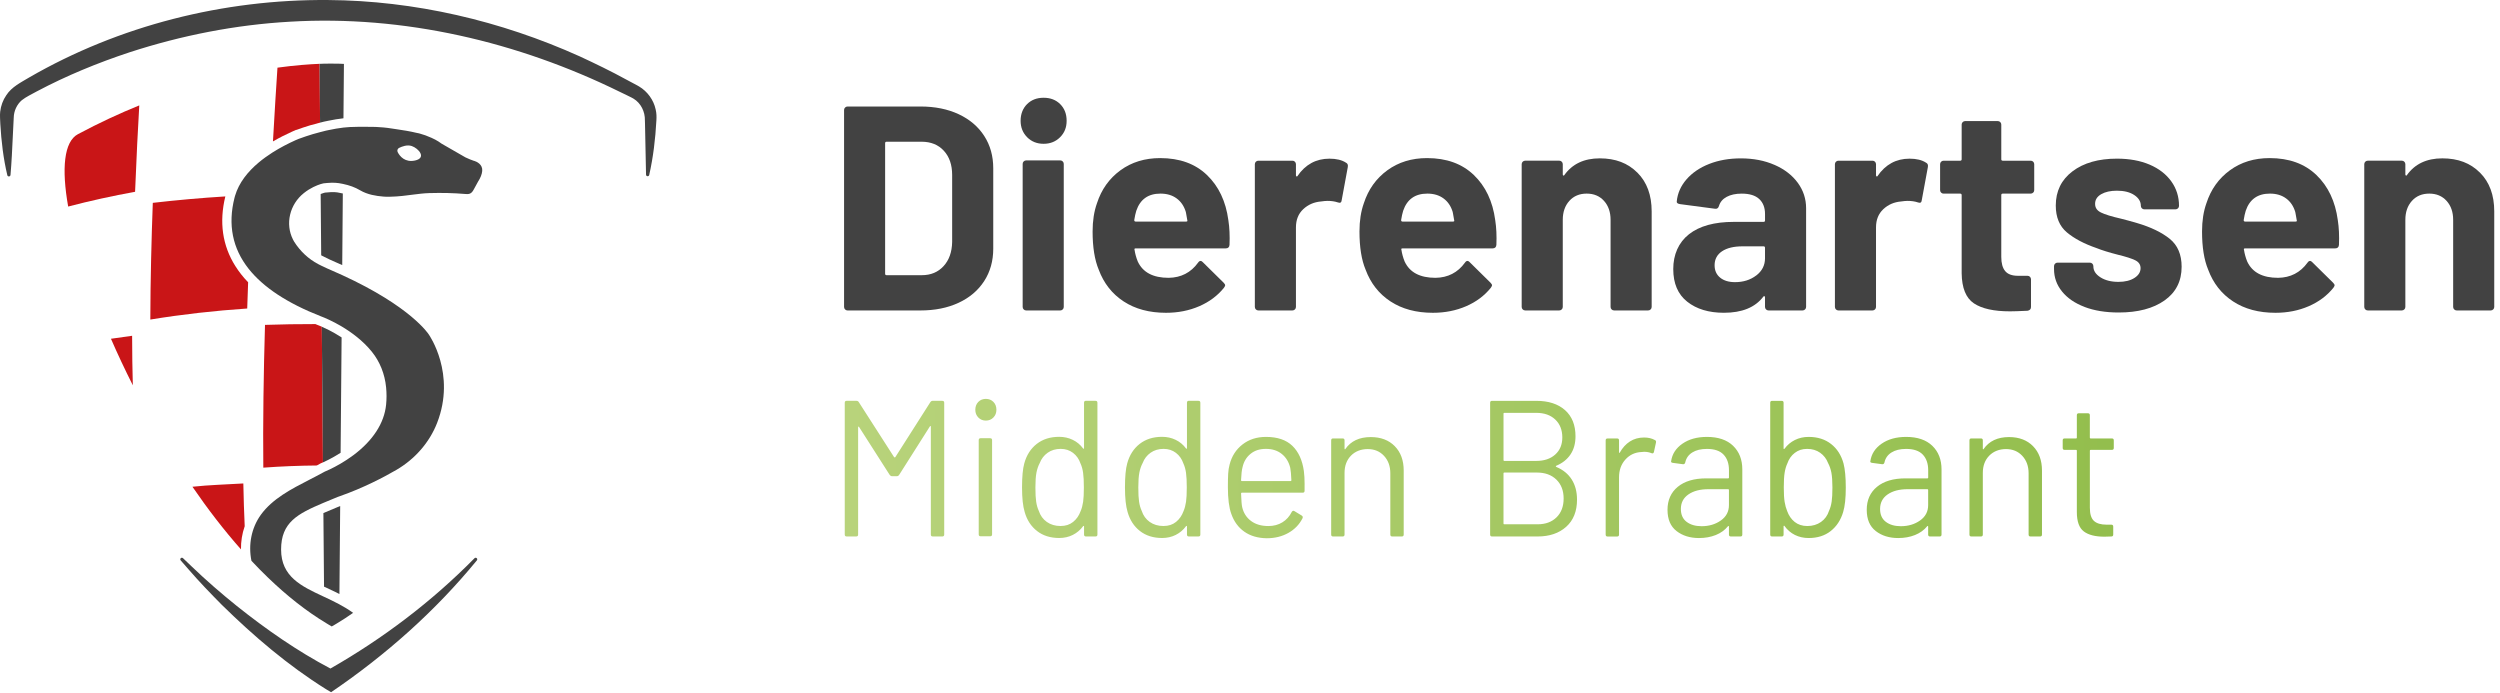
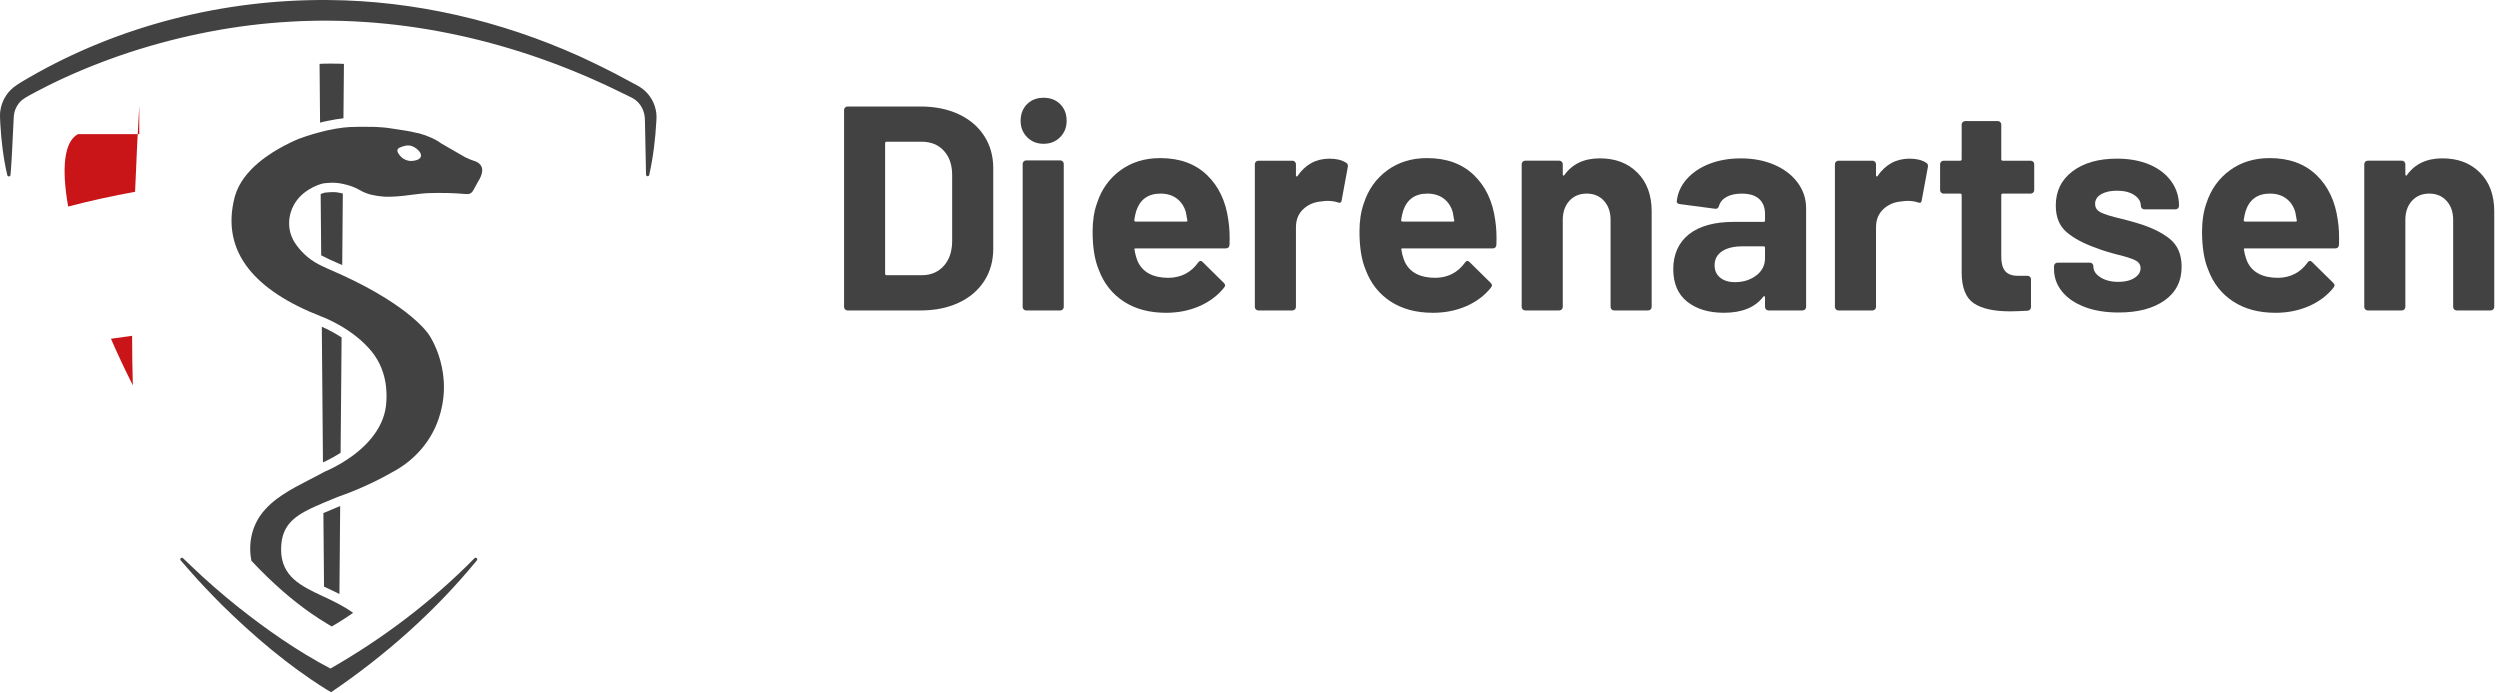
<svg xmlns="http://www.w3.org/2000/svg" width="274" height="76" viewBox="0 0 274 76" fill="none">
-   <path d="M35.111 6.994C35.128 6.994 35.144 6.992 35.168 6.992C35.148 6.994 35.129 6.996 35.115 6.996C35.085 6.996 35.056 6.998 35.026 7L35.08 13.441C34.674 13.546 34.127 13.695 33.986 13.736C33.491 13.885 32.982 14.055 32.469 14.245L32.462 14.226L31.986 14.44C31.323 14.741 30.616 15.091 29.916 15.5C30.106 12.156 30.279 9.363 30.41 7.416C32.32 7.153 33.913 7.037 35.111 6.991V6.994Z" fill="#C91517" />
  <path d="M36.031 6.968C35.999 6.968 35.967 6.97 35.935 6.97C35.967 6.968 35.999 6.968 36.031 6.968Z" fill="#C91517" />
-   <path d="M15.265 11.551C15.123 13.992 14.95 17.288 14.805 21.021C12.319 21.471 9.871 22.008 7.471 22.638C6.734 18.476 7.007 15.52 8.546 14.702C10.865 13.465 13.114 12.425 15.267 11.551H15.265Z" fill="#C91517" />
-   <path d="M25.794 29.162C26.181 29.778 26.647 30.372 27.195 30.939C27.158 31.891 27.126 32.847 27.095 33.812C23.53 34.051 19.974 34.451 16.475 35.023C16.488 30.626 16.6 26.207 16.747 22.233C19.391 21.927 22.04 21.692 24.697 21.528C24.007 24.343 24.374 26.913 25.794 29.164V29.162Z" fill="#C91517" />
-   <path d="M26.819 57.663V57.675C26.535 58.494 26.4 59.344 26.411 60.212C24.544 58.101 22.763 55.786 21.091 53.347C22.968 53.144 24.785 53.104 26.669 52.987C26.701 54.61 26.75 56.175 26.819 57.663Z" fill="#C91517" />
+   <path d="M15.265 11.551C15.123 13.992 14.95 17.288 14.805 21.021C12.319 21.471 9.871 22.008 7.471 22.638C6.734 18.476 7.007 15.52 8.546 14.702H15.265Z" fill="#C91517" />
  <path d="M14.558 42.229C13.695 40.514 12.893 38.813 12.161 37.128C12.934 37.014 13.706 36.905 14.48 36.802C14.484 38.715 14.51 40.526 14.558 42.229Z" fill="#C91517" />
-   <path d="M35.396 50.676C35.267 50.735 35.194 50.764 35.186 50.766L35.123 50.796C34.991 50.869 34.856 50.945 34.723 51.017C32.775 51.035 30.817 51.111 28.859 51.255C28.808 46.316 28.889 40.922 29.044 35.607C30.882 35.544 32.721 35.517 34.559 35.519H34.569C34.648 35.55 34.718 35.581 34.795 35.613C34.803 35.614 34.98 35.681 35.271 35.806L35.396 50.674V50.676Z" fill="#C91517" />
  <path d="M36.646 68.501C36.552 68.558 36.456 68.611 36.36 68.665C36.454 68.607 36.552 68.554 36.646 68.501Z" fill="#1D1D1B" />
  <path d="M36.993 55.578L37.284 55.458L37.201 65.103C36.733 64.865 36.27 64.648 35.828 64.443C35.723 64.393 35.618 64.343 35.514 64.297L35.444 56.232C35.911 56.027 36.427 55.814 36.995 55.579L36.993 55.578Z" fill="#424242" />
  <path d="M37.44 36.982L37.331 49.625C36.843 49.938 36.389 50.187 36.028 50.375C35.761 50.51 35.541 50.611 35.396 50.678L35.27 35.81C35.473 35.9 35.731 36.02 36.03 36.169C36.445 36.381 36.933 36.651 37.442 36.982H37.44Z" fill="#424242" />
  <path d="M37.573 21.204L37.509 29.055C37.293 28.958 37.07 28.86 36.845 28.762C36.388 28.563 35.852 28.325 35.335 28.052C35.291 28.03 35.245 28.005 35.203 27.98L35.145 21.265C35.391 21.167 35.566 21.123 35.619 21.11C36.038 21.062 36.567 21.02 36.983 21.088C37.19 21.121 37.387 21.16 37.573 21.206V21.204Z" fill="#424242" />
  <path d="M37.695 7L37.643 12.965C37.096 13.023 36.565 13.117 36.028 13.225C35.859 13.258 35.689 13.295 35.518 13.33C35.461 13.341 35.291 13.387 35.079 13.441L35.025 7C35.055 6.998 35.084 6.996 35.114 6.996C35.13 6.996 35.147 6.994 35.167 6.992C35.184 6.992 35.2 6.992 35.219 6.991C35.263 6.989 35.317 6.987 35.377 6.983C35.401 6.983 35.429 6.981 35.459 6.981C35.516 6.98 35.577 6.98 35.643 6.978C35.676 6.978 35.713 6.976 35.748 6.976C35.807 6.974 35.87 6.974 35.934 6.974C35.966 6.974 35.997 6.972 36.028 6.974C36.132 6.972 36.242 6.972 36.36 6.972C37.037 6.97 37.457 6.991 37.608 7C37.638 7 37.667 7.002 37.697 7.004L37.695 7Z" fill="#424242" />
  <path d="M51.979 17.642C51.684 17.544 51.376 17.421 51.013 17.248L50.983 17.231C50.467 16.945 48.519 15.817 48.437 15.767L48.386 15.736C47.967 15.421 47.468 15.157 46.854 14.927L46.817 14.91C46.684 14.848 46.526 14.8 46.36 14.75C46.275 14.722 46.188 14.698 46.105 14.669C45.987 14.628 45.858 14.597 45.691 14.569L45.657 14.562C44.898 14.377 44.155 14.267 43.556 14.178C43.333 14.145 43.128 14.116 42.947 14.086C41.705 13.88 40.542 13.902 40.531 13.902H40.52H40.507C39.764 13.885 39.034 13.893 38.335 13.924C38.101 13.935 37.867 13.955 37.635 13.983C37.096 14.044 36.562 14.145 36.027 14.256C35.928 14.276 35.826 14.298 35.728 14.318C35.671 14.331 35.389 14.403 35.087 14.482C34.748 14.575 34.383 14.672 34.276 14.704C33.771 14.855 33.251 15.032 32.725 15.225H32.724C32.7 15.236 32.631 15.266 32.565 15.294C32.502 15.321 32.447 15.343 32.401 15.362C31.581 15.73 30.698 16.184 29.848 16.724C29.33 17.056 28.825 17.416 28.354 17.812C27.165 18.807 26.185 20.022 25.761 21.462C25.738 21.536 25.718 21.611 25.7 21.685C24.96 24.622 25.48 27.221 27.25 29.459C28.858 31.492 31.496 33.231 35.151 34.661C35.162 34.665 35.201 34.68 35.262 34.704C35.562 34.818 36.423 35.172 37.452 35.782C38.521 36.42 39.771 37.333 40.752 38.546C41.635 39.639 42.175 40.99 42.317 42.454C42.38 43.095 42.38 43.735 42.317 44.354C42.116 46.373 40.875 48.287 38.728 49.89C38.239 50.255 37.756 50.563 37.325 50.816C36.442 51.334 35.754 51.625 35.592 51.69C35.531 51.723 35.468 51.758 35.408 51.789C34.919 52.06 34.41 52.32 33.916 52.575C31.927 53.598 29.872 54.654 28.592 56.416C27.545 57.867 27.202 59.711 27.558 61.464C28.148 62.096 28.749 62.705 29.357 63.291C31.427 65.289 33.583 66.996 35.789 68.32C35.883 68.381 35.979 68.438 36.075 68.493C36.167 68.546 36.257 68.602 36.35 68.653C36.352 68.653 36.353 68.653 36.357 68.655H36.359L36.361 68.657C36.455 68.6 36.552 68.546 36.646 68.493C36.74 68.434 36.838 68.379 36.932 68.322C37.528 67.966 38.117 67.581 38.702 67.168C38.197 66.803 37.673 66.489 37.139 66.205C36.608 65.92 36.066 65.665 35.533 65.416C35.489 65.394 35.441 65.372 35.395 65.352C33.037 64.248 30.808 63.208 30.808 60.229C30.808 57.25 32.607 56.319 35.432 55.119C35.806 54.96 36.197 54.801 36.606 54.632L37.019 54.462C37.111 54.431 37.201 54.4 37.292 54.365C39.839 53.467 42.022 52.324 43.423 51.513C45.482 50.318 47.073 48.487 47.905 46.356C50.006 40.966 47.038 36.724 47.009 36.68L46.987 36.647C46.968 36.617 45.056 33.614 37.498 30.148C37.159 29.994 36.807 29.835 36.442 29.678C36.069 29.516 35.644 29.33 35.214 29.118C35.096 29.059 34.98 29 34.862 28.939C33.809 28.384 32.902 27.536 32.24 26.489C32.187 26.397 32.148 26.325 32.111 26.253C31.241 24.544 31.743 22.404 33.302 21.163C34.027 20.584 34.746 20.302 35.135 20.179C35.31 20.125 35.419 20.102 35.432 20.1L35.476 20.092C35.964 20.039 36.595 19.987 37.141 20.074C37.292 20.098 37.437 20.125 37.579 20.155C38.313 20.308 38.919 20.531 39.46 20.852C40.291 21.34 41.218 21.479 42.017 21.545C42.437 21.584 42.85 21.563 43.288 21.538L43.469 21.528C43.884 21.506 44.315 21.451 44.732 21.397L45.307 21.326C45.869 21.254 46.448 21.182 47.036 21.163C48.459 21.123 49.73 21.154 50.919 21.256C51.343 21.292 51.649 21.318 51.934 20.748L52.394 19.906C52.666 19.489 52.814 19.106 52.851 18.745C52.921 18.02 52.261 17.725 51.975 17.629L51.979 17.642ZM45.473 17.594C44.409 17.825 43.821 17.15 43.585 16.669C43.502 16.499 43.569 16.295 43.738 16.212C44.065 16.049 44.632 15.836 45.128 16.005C45.877 16.26 46.797 17.309 45.473 17.596V17.594Z" fill="#424242" />
-   <path d="M102.204 43.931H103.279C103.417 43.931 103.486 44.002 103.486 44.142V58.584C103.486 58.726 103.417 58.796 103.279 58.796H102.226C102.088 58.796 102.02 58.726 102.02 58.584V46.775C102.02 46.733 102.005 46.705 101.979 46.69C101.952 46.675 101.931 46.69 101.917 46.733L98.55 52.042C98.482 52.141 98.399 52.191 98.303 52.191H97.767C97.671 52.191 97.588 52.149 97.52 52.064L94.154 46.797C94.139 46.755 94.119 46.74 94.091 46.755C94.064 46.77 94.05 46.797 94.05 46.84V58.584C94.05 58.726 93.982 58.796 93.844 58.796H92.791C92.653 58.796 92.585 58.726 92.585 58.584V44.142C92.585 44.001 92.653 43.931 92.791 43.931H93.866C93.977 43.931 94.06 43.973 94.113 44.058L97.998 50.11C98.01 50.125 98.032 50.132 98.06 50.132C98.088 50.132 98.108 50.125 98.123 50.11L101.965 44.078C102.033 43.978 102.116 43.929 102.212 43.929L102.204 43.931ZM107.224 45.757C107.003 45.531 106.894 45.249 106.894 44.908C106.894 44.566 107.005 44.268 107.224 44.047C107.444 43.827 107.72 43.717 108.05 43.717C108.38 43.717 108.657 43.827 108.876 44.047C109.095 44.266 109.206 44.554 109.206 44.908C109.206 45.261 109.095 45.531 108.876 45.757C108.657 45.984 108.38 46.097 108.05 46.097C107.72 46.097 107.444 45.984 107.224 45.757ZM107.267 58.564V48.242C107.267 48.1 107.335 48.03 107.473 48.03H108.526C108.664 48.03 108.732 48.102 108.732 48.242V58.564C108.732 58.706 108.664 58.776 108.526 58.776H107.473C107.335 58.776 107.267 58.706 107.267 58.564ZM119.019 43.931H120.071C120.21 43.931 120.278 44.002 120.278 44.142V58.584C120.278 58.726 120.21 58.796 120.071 58.796H119.019C118.881 58.796 118.812 58.726 118.812 58.584V57.692C118.812 57.664 118.801 57.646 118.781 57.639C118.761 57.631 118.737 57.642 118.709 57.67C118.407 58.081 118.031 58.4 117.583 58.625C117.135 58.852 116.635 58.964 116.086 58.964C115.122 58.964 114.312 58.71 113.658 58.199C113.003 57.688 112.554 56.995 112.305 56.118C112.111 55.48 112.015 54.582 112.015 53.421C112.015 52.259 112.098 51.367 112.262 50.786C112.509 49.881 112.965 49.17 113.627 48.652C114.288 48.136 115.107 47.876 116.084 47.876C116.62 47.876 117.116 47.986 117.572 48.206C118.027 48.425 118.405 48.74 118.707 49.151C118.735 49.179 118.759 49.19 118.779 49.183C118.799 49.175 118.81 49.159 118.81 49.129V44.139C118.81 43.997 118.879 43.927 119.017 43.927L119.019 43.931ZM118.709 55.017C118.764 54.636 118.792 54.105 118.792 53.425C118.792 52.744 118.764 52.21 118.709 51.821C118.654 51.432 118.558 51.089 118.42 50.79C118.254 50.309 117.983 49.924 117.603 49.632C117.223 49.343 116.773 49.197 116.25 49.197C115.699 49.197 115.223 49.339 114.825 49.621C114.425 49.905 114.135 50.279 113.957 50.748C113.791 51.059 113.671 51.41 113.595 51.798C113.52 52.188 113.481 52.73 113.481 53.423C113.481 54.116 113.509 54.608 113.564 54.984C113.619 55.36 113.715 55.696 113.853 55.992C114.019 56.501 114.311 56.905 114.731 57.204C115.151 57.5 115.651 57.65 116.228 57.65C116.805 57.65 117.24 57.5 117.612 57.204C117.985 56.907 118.259 56.511 118.438 56.015C118.562 55.731 118.652 55.399 118.707 55.015L118.709 55.017ZM130.299 43.931H131.352C131.49 43.931 131.558 44.002 131.558 44.142V58.584C131.558 58.726 131.49 58.796 131.352 58.796H130.299C130.161 58.796 130.093 58.726 130.093 58.584V57.692C130.093 57.664 130.082 57.646 130.061 57.639C130.041 57.631 130.017 57.642 129.989 57.67C129.687 58.081 129.311 58.4 128.863 58.625C128.415 58.852 127.915 58.964 127.366 58.964C126.402 58.964 125.593 58.71 124.938 58.199C124.284 57.688 123.834 56.995 123.585 56.118C123.392 55.48 123.296 54.582 123.296 53.421C123.296 52.259 123.379 51.367 123.543 50.786C123.79 49.881 124.245 49.17 124.907 48.652C125.569 48.136 126.387 47.876 127.364 47.876C127.901 47.876 128.397 47.986 128.852 48.206C129.307 48.425 129.685 48.74 129.988 49.151C130.015 49.179 130.039 49.19 130.059 49.183C130.08 49.175 130.091 49.159 130.091 49.129V44.139C130.091 43.997 130.159 43.927 130.297 43.927L130.299 43.931ZM129.988 55.017C130.043 54.636 130.071 54.105 130.071 53.425C130.071 52.744 130.043 52.21 129.988 51.821C129.932 51.432 129.836 51.089 129.698 50.79C129.532 50.309 129.261 49.924 128.881 49.632C128.502 49.343 128.052 49.197 127.528 49.197C126.977 49.197 126.502 49.339 126.103 49.621C125.703 49.905 125.414 50.279 125.235 50.748C125.069 51.059 124.949 51.41 124.874 51.798C124.798 52.188 124.759 52.73 124.759 53.423C124.759 54.116 124.787 54.608 124.842 54.984C124.898 55.36 124.994 55.696 125.132 55.992C125.298 56.501 125.589 56.905 126.009 57.204C126.43 57.5 126.929 57.65 127.506 57.65C128.083 57.65 128.518 57.5 128.891 57.204C129.263 56.907 129.538 56.511 129.717 56.015C129.84 55.731 129.93 55.399 129.986 55.015L129.988 55.017ZM142.982 53.107V53.788C142.982 53.93 142.914 54 142.776 54H136.104C136.049 54 136.021 54.027 136.021 54.084C136.049 54.864 136.089 55.366 136.145 55.592C136.296 56.23 136.62 56.732 137.116 57.1C137.612 57.469 138.245 57.654 139.017 57.654C139.596 57.654 140.105 57.519 140.545 57.25C140.986 56.981 141.331 56.599 141.578 56.103C141.661 55.976 141.756 55.948 141.867 56.018L142.673 56.507C142.783 56.579 142.811 56.676 142.756 56.804C142.411 57.484 141.895 58.019 141.207 58.407C140.518 58.796 139.727 58.992 138.831 58.992C137.852 58.977 137.033 58.737 136.373 58.269C135.712 57.803 135.238 57.15 134.948 56.315C134.701 55.635 134.576 54.658 134.576 53.384C134.576 52.788 134.587 52.304 134.607 51.929C134.628 51.555 134.679 51.218 134.762 50.921C134.996 50.001 135.468 49.264 136.178 48.712C136.888 48.16 137.745 47.885 138.75 47.885C140.003 47.885 140.967 48.211 141.642 48.862C142.317 49.513 142.737 50.434 142.903 51.623C142.958 52.02 142.986 52.516 142.986 53.109L142.982 53.107ZM137.063 49.739C136.615 50.101 136.322 50.586 136.185 51.194C136.102 51.491 136.047 51.974 136.019 52.637C136.019 52.694 136.047 52.722 136.102 52.722H141.452C141.508 52.722 141.535 52.694 141.535 52.637C141.508 51.999 141.467 51.548 141.412 51.279C141.26 50.641 140.954 50.136 140.492 49.76C140.031 49.385 139.448 49.197 138.746 49.197C138.044 49.197 137.509 49.378 137.063 49.739ZM152.865 48.901C153.52 49.566 153.846 50.458 153.846 51.577V58.586C153.846 58.728 153.778 58.798 153.64 58.798H152.587C152.449 58.798 152.38 58.728 152.38 58.586V51.874C152.38 51.096 152.15 50.458 151.689 49.962C151.228 49.467 150.633 49.219 149.903 49.219C149.173 49.219 148.533 49.461 148.065 49.942C147.597 50.423 147.362 51.054 147.362 51.832V58.586C147.362 58.728 147.294 58.798 147.156 58.798H146.103C145.965 58.798 145.897 58.728 145.897 58.586V48.265C145.897 48.123 145.965 48.053 146.103 48.053H147.156C147.294 48.053 147.362 48.124 147.362 48.265V49.177C147.362 49.205 147.374 49.227 147.394 49.242C147.414 49.256 147.432 49.249 147.445 49.219C148.052 48.342 148.981 47.903 150.235 47.903C151.337 47.903 152.214 48.237 152.869 48.902L152.865 48.901ZM170.568 51.174C171.311 51.485 171.877 51.946 172.262 52.554C172.648 53.163 172.841 53.9 172.841 54.763C172.841 56.037 172.445 57.029 171.654 57.736C170.861 58.444 169.818 58.798 168.524 58.798H163.524C163.386 58.798 163.318 58.728 163.318 58.586V44.144C163.318 44.002 163.386 43.932 163.524 43.932H168.378C169.715 43.932 170.764 44.272 171.529 44.952C172.294 45.632 172.675 46.587 172.675 47.818C172.675 48.596 172.493 49.26 172.128 49.804C171.763 50.349 171.243 50.763 170.568 51.046C170.5 51.089 170.5 51.131 170.568 51.174ZM164.785 45.333V50.431C164.785 50.488 164.813 50.516 164.868 50.516H168.38C169.248 50.516 169.94 50.281 170.456 49.815C170.972 49.349 171.23 48.725 171.23 47.946C171.23 47.125 170.972 46.469 170.456 45.98C169.94 45.492 169.247 45.249 168.38 45.249H164.868C164.813 45.249 164.785 45.276 164.785 45.333ZM170.6 56.697C171.116 56.188 171.374 55.5 171.374 54.636C171.374 53.771 171.108 53.082 170.579 52.565C170.048 52.049 169.337 51.791 168.441 51.791H164.866C164.811 51.791 164.783 51.819 164.783 51.876V57.377C164.783 57.434 164.811 57.462 164.866 57.462H168.522C169.39 57.462 170.082 57.207 170.598 56.697H170.6ZM181.373 48.222C181.484 48.279 181.524 48.371 181.496 48.499L181.27 49.54C181.229 49.682 181.139 49.725 181.001 49.667C180.766 49.568 180.497 49.518 180.195 49.518L179.926 49.54C179.209 49.568 178.617 49.841 178.149 50.359C177.68 50.875 177.446 51.531 177.446 52.324V58.59C177.446 58.732 177.378 58.802 177.24 58.802H176.187C176.049 58.802 175.981 58.732 175.981 58.59V48.268C175.981 48.126 176.049 48.056 176.187 48.056H177.24C177.378 48.056 177.446 48.128 177.446 48.268V49.564C177.446 49.607 177.457 49.632 177.478 49.638C177.498 49.645 177.516 49.634 177.529 49.607C177.819 49.083 178.187 48.676 178.635 48.386C179.083 48.097 179.603 47.951 180.195 47.951C180.65 47.951 181.041 48.043 181.373 48.228V48.222ZM189.945 48.858C190.62 49.509 190.957 50.373 190.957 51.45V58.586C190.957 58.728 190.889 58.798 190.751 58.798H189.698C189.56 58.798 189.492 58.728 189.492 58.586V57.716C189.492 57.688 189.481 57.666 189.46 57.652C189.44 57.637 189.416 57.644 189.388 57.674C189.044 58.098 188.596 58.42 188.046 58.64C187.495 58.859 186.883 58.97 186.208 58.97C185.23 58.97 184.411 58.715 183.751 58.205C183.089 57.694 182.759 56.916 182.759 55.869C182.759 54.822 183.134 53.968 183.886 53.353C184.636 52.737 185.679 52.429 187.016 52.429H189.412C189.468 52.429 189.495 52.401 189.495 52.344V51.537C189.495 50.814 189.3 50.245 188.907 49.828C188.515 49.411 187.904 49.201 187.079 49.201C186.417 49.201 185.88 49.332 185.467 49.594C185.054 49.855 184.8 50.221 184.702 50.687C184.662 50.829 184.579 50.892 184.455 50.879L183.34 50.729C183.189 50.702 183.126 50.645 183.154 50.56C183.264 49.767 183.677 49.124 184.393 48.628C185.108 48.132 186.004 47.885 187.079 47.885C188.317 47.885 189.274 48.211 189.951 48.862L189.945 48.858ZM188.603 57.047C189.195 56.63 189.492 56.066 189.492 55.358V53.701C189.492 53.644 189.464 53.616 189.409 53.616H187.239C186.33 53.616 185.6 53.808 185.049 54.19C184.498 54.571 184.223 55.102 184.223 55.782C184.223 56.405 184.433 56.876 184.853 57.194C185.274 57.513 185.821 57.672 186.496 57.672C187.309 57.672 188.011 57.464 188.603 57.045V57.047ZM202.298 53.425C202.298 54.586 202.203 55.486 202.009 56.121C201.747 56.999 201.292 57.694 200.645 58.203C199.998 58.714 199.192 58.968 198.228 58.968C197.677 58.968 197.175 58.854 196.72 58.629C196.265 58.402 195.887 58.076 195.584 57.652C195.57 57.624 195.549 57.613 195.522 57.62C195.494 57.628 195.481 57.646 195.481 57.674V58.586C195.481 58.728 195.413 58.798 195.275 58.798H194.222C194.084 58.798 194.016 58.728 194.016 58.586V44.144C194.016 44.002 194.084 43.932 194.222 43.932H195.275C195.413 43.932 195.481 44.004 195.481 44.144V49.157C195.481 49.184 195.492 49.203 195.513 49.21C195.533 49.218 195.557 49.207 195.584 49.179C195.887 48.768 196.267 48.449 196.72 48.224C197.174 47.997 197.677 47.885 198.228 47.885C199.205 47.885 200.025 48.143 200.685 48.661C201.347 49.177 201.801 49.889 202.05 50.796C202.215 51.434 202.297 52.311 202.297 53.43L202.298 53.425ZM200.75 54.986C200.805 54.612 200.833 54.09 200.833 53.425C200.833 52.759 200.794 52.189 200.719 51.8C200.643 51.411 200.523 51.061 200.357 50.75C200.178 50.283 199.889 49.907 199.489 49.623C199.089 49.339 198.615 49.199 198.064 49.199C197.513 49.199 197.089 49.345 196.711 49.634C196.331 49.925 196.06 50.311 195.894 50.792C195.756 51.089 195.656 51.43 195.596 51.811C195.533 52.193 195.503 52.731 195.503 53.426C195.503 54.121 195.535 54.634 195.596 55.008C195.658 55.384 195.75 55.72 195.874 56.016C196.053 56.512 196.327 56.909 196.7 57.206C197.072 57.502 197.533 57.652 198.084 57.652C198.663 57.652 199.161 57.502 199.581 57.206C200.001 56.909 200.295 56.505 200.459 55.994C200.597 55.697 200.693 55.36 200.748 54.986H200.75ZM211.78 48.858C212.454 49.509 212.792 50.373 212.792 51.45V58.586C212.792 58.728 212.723 58.798 212.585 58.798H211.532C211.394 58.798 211.326 58.728 211.326 58.586V57.716C211.326 57.688 211.315 57.666 211.295 57.652C211.274 57.637 211.25 57.644 211.223 57.674C210.878 58.098 210.43 58.42 209.881 58.64C209.33 58.859 208.717 58.97 208.043 58.97C207.064 58.97 206.245 58.715 205.585 58.205C204.924 57.694 204.594 56.916 204.594 55.869C204.594 54.822 204.968 53.968 205.72 53.353C206.47 52.737 207.514 52.429 208.85 52.429H211.247C211.302 52.429 211.33 52.401 211.33 52.344V51.537C211.33 50.814 211.134 50.245 210.742 49.828C210.349 49.411 209.739 49.201 208.913 49.201C208.251 49.201 207.715 49.332 207.302 49.594C206.889 49.855 206.634 50.221 206.537 50.687C206.496 50.829 206.413 50.892 206.29 50.879L205.174 50.729C205.023 50.702 204.96 50.645 204.988 50.56C205.099 49.767 205.512 49.124 206.227 48.628C206.942 48.132 207.838 47.885 208.913 47.885C210.152 47.885 211.108 48.211 211.785 48.862L211.78 48.858ZM210.437 57.047C211.029 56.63 211.326 56.066 211.326 55.358V53.701C211.326 53.644 211.298 53.616 211.243 53.616H209.073C208.164 53.616 207.434 53.808 206.883 54.19C206.332 54.571 206.057 55.102 206.057 55.782C206.057 56.405 206.267 56.876 206.688 57.194C207.108 57.513 207.656 57.672 208.33 57.672C209.143 57.672 209.846 57.464 210.437 57.045V57.047ZM222.82 48.901C223.475 49.566 223.801 50.458 223.801 51.577V58.586C223.801 58.728 223.733 58.798 223.594 58.798H222.542C222.404 58.798 222.335 58.728 222.335 58.586V51.874C222.335 51.096 222.105 50.458 221.644 49.962C221.183 49.467 220.588 49.219 219.858 49.219C219.128 49.219 218.488 49.461 218.02 49.942C217.551 50.423 217.317 51.054 217.317 51.832V58.586C217.317 58.728 217.249 58.798 217.111 58.798H216.058C215.92 58.798 215.852 58.728 215.852 58.586V48.265C215.852 48.123 215.92 48.053 216.058 48.053H217.111C217.249 48.053 217.317 48.124 217.317 48.265V49.177C217.317 49.205 217.328 49.227 217.349 49.242C217.369 49.256 217.387 49.249 217.4 49.219C218.007 48.342 218.936 47.903 220.19 47.903C221.292 47.903 222.169 48.237 222.824 48.902L222.82 48.901ZM231.466 49.304H229.132C229.077 49.304 229.049 49.332 229.049 49.389V55.655C229.049 56.335 229.197 56.813 229.494 57.089C229.79 57.366 230.255 57.504 230.887 57.504H231.403C231.542 57.504 231.61 57.576 231.61 57.716V58.586C231.61 58.728 231.542 58.798 231.403 58.798C231.238 58.813 230.983 58.82 230.638 58.82C229.647 58.82 228.896 58.629 228.388 58.247C227.879 57.865 227.622 57.158 227.622 56.123V49.391C227.622 49.334 227.595 49.306 227.54 49.306H226.279C226.14 49.306 226.072 49.236 226.072 49.094V48.266C226.072 48.124 226.14 48.054 226.279 48.054H227.54C227.595 48.054 227.622 48.027 227.622 47.97V45.507C227.622 45.365 227.691 45.295 227.829 45.295H228.841C228.979 45.295 229.047 45.367 229.047 45.507V47.97C229.047 48.027 229.075 48.054 229.13 48.054H231.464C231.603 48.054 231.671 48.126 231.671 48.266V49.094C231.671 49.236 231.603 49.306 231.464 49.306L231.466 49.304Z" fill="url(#paint0_linear_54628_4383)" />
  <path d="M92.622 33.913C92.547 33.839 92.51 33.749 92.51 33.642V12.057C92.51 11.95 92.547 11.859 92.622 11.786C92.696 11.712 92.786 11.673 92.893 11.673H100.876C102.472 11.673 103.871 11.955 105.075 12.519C106.277 13.083 107.21 13.876 107.87 14.897C108.53 15.919 108.86 17.1 108.86 18.442V27.256C108.86 28.596 108.53 29.778 107.87 30.801C107.21 31.823 106.279 32.617 105.075 33.179C103.871 33.743 102.472 34.026 100.876 34.026H92.893C92.786 34.026 92.696 33.989 92.622 33.913ZM97.172 30.16H101.036C102.015 30.16 102.807 29.83 103.414 29.17C104.021 28.51 104.334 27.627 104.356 26.519V19.174C104.356 18.068 104.052 17.183 103.445 16.523C102.839 15.863 102.024 15.533 101.003 15.533H97.17C97.063 15.533 97.01 15.587 97.01 15.694V29.999C97.01 30.106 97.063 30.16 97.17 30.16H97.172Z" fill="#424242" />
  <path d="M112.578 15.041C112.099 14.562 111.859 13.961 111.859 13.236C111.859 12.512 112.094 11.885 112.562 11.417C113.03 10.949 113.636 10.714 114.381 10.714C115.126 10.714 115.733 10.949 116.201 11.417C116.669 11.885 116.903 12.492 116.903 13.236C116.903 13.981 116.664 14.562 116.184 15.041C115.705 15.521 115.104 15.76 114.379 15.76C113.655 15.76 113.054 15.521 112.575 15.041H112.578ZM112.197 33.913C112.121 33.839 112.084 33.749 112.084 33.642V17.963C112.084 17.856 112.121 17.766 112.197 17.692C112.272 17.618 112.361 17.58 112.468 17.58H116.204C116.311 17.58 116.402 17.617 116.475 17.692C116.549 17.768 116.588 17.858 116.588 17.963V33.642C116.588 33.749 116.551 33.839 116.475 33.913C116.4 33.987 116.31 34.026 116.204 34.026H112.468C112.361 34.026 112.27 33.989 112.197 33.913Z" fill="#424242" />
  <path d="M134.755 26.84C134.733 27.096 134.595 27.223 134.34 27.223H124.474C124.347 27.223 124.302 27.276 124.347 27.383C124.411 27.809 124.527 28.235 124.699 28.661C125.252 29.854 126.38 30.449 128.083 30.449C129.446 30.429 130.521 29.874 131.308 28.788C131.392 28.661 131.488 28.596 131.595 28.596C131.66 28.596 131.734 28.639 131.818 28.724L134.117 30.991C134.224 31.098 134.278 31.194 134.278 31.279C134.278 31.321 134.235 31.406 134.15 31.535C133.448 32.409 132.543 33.084 131.437 33.563C130.329 34.042 129.116 34.282 127.796 34.282C125.965 34.282 124.417 33.867 123.15 33.035C121.884 32.206 120.973 31.045 120.42 29.555C119.974 28.491 119.749 27.096 119.749 25.372C119.749 24.201 119.909 23.169 120.228 22.275C120.719 20.763 121.574 19.561 122.798 18.667C124.022 17.773 125.475 17.327 127.156 17.327C129.285 17.327 130.992 17.945 132.281 19.18C133.57 20.415 134.351 22.065 134.628 24.13C134.755 24.939 134.797 25.844 134.755 26.843V26.84ZM124.537 23.103C124.452 23.379 124.376 23.72 124.314 24.124C124.314 24.231 124.367 24.285 124.474 24.285H129.999C130.126 24.285 130.168 24.231 130.126 24.124C130.019 23.506 129.966 23.21 129.966 23.23C129.774 22.592 129.438 22.096 128.959 21.746C128.48 21.394 127.89 21.219 127.187 21.219C125.845 21.219 124.962 21.847 124.537 23.103Z" fill="#424242" />
  <path d="M147.527 17.834C147.696 17.919 147.761 18.079 147.718 18.313L147.047 21.954C147.025 22.21 146.876 22.284 146.601 22.177C146.282 22.07 145.91 22.017 145.484 22.017C145.313 22.017 145.079 22.039 144.782 22.081C144.015 22.146 143.366 22.428 142.833 22.928C142.3 23.427 142.035 24.093 142.035 24.924V33.642C142.035 33.749 141.998 33.839 141.922 33.913C141.847 33.989 141.757 34.025 141.651 34.025H137.915C137.808 34.025 137.717 33.989 137.644 33.913C137.568 33.839 137.531 33.749 137.531 33.642V17.996C137.531 17.889 137.568 17.799 137.644 17.725C137.719 17.651 137.808 17.613 137.915 17.613H141.651C141.758 17.613 141.849 17.65 141.922 17.725C141.996 17.801 142.035 17.891 142.035 17.996V19.209C142.035 19.274 142.055 19.316 142.099 19.337C142.142 19.359 142.173 19.348 142.195 19.305C143.067 18.028 144.24 17.39 145.707 17.39C146.474 17.39 147.081 17.539 147.527 17.836V17.834Z" fill="#424242" />
  <path d="M164.004 26.84C163.982 27.096 163.844 27.223 163.589 27.223H153.723C153.596 27.223 153.551 27.276 153.596 27.383C153.66 27.809 153.776 28.235 153.948 28.661C154.501 29.854 155.629 30.449 157.332 30.449C158.695 30.429 159.77 29.874 160.557 28.788C160.642 28.661 160.737 28.596 160.844 28.596C160.909 28.596 160.983 28.639 161.067 28.724L163.366 30.991C163.473 31.098 163.527 31.194 163.527 31.279C163.527 31.321 163.484 31.406 163.399 31.535C162.697 32.409 161.792 33.084 160.686 33.563C159.578 34.042 158.365 34.282 157.045 34.282C155.214 34.282 153.666 33.867 152.399 33.035C151.133 32.206 150.222 31.045 149.669 29.555C149.223 28.491 148.998 27.096 148.998 25.372C148.998 24.201 149.158 23.169 149.477 22.275C149.968 20.763 150.823 19.561 152.047 18.667C153.271 17.773 154.724 17.327 156.405 17.327C158.534 17.327 160.241 17.945 161.53 19.18C162.819 20.415 163.6 22.065 163.877 24.13C164.004 24.939 164.046 25.844 164.004 26.843V26.84ZM153.786 23.103C153.701 23.379 153.625 23.72 153.563 24.124C153.563 24.231 153.616 24.285 153.723 24.285H159.248C159.375 24.285 159.417 24.231 159.375 24.124C159.268 23.506 159.215 23.21 159.215 23.23C159.023 22.592 158.687 22.096 158.208 21.746C157.729 21.394 157.139 21.219 156.437 21.219C155.094 21.219 154.211 21.847 153.786 23.103Z" fill="#424242" />
  <path d="M179.458 18.92C180.501 19.963 181.023 21.379 181.023 23.167V33.64C181.023 33.747 180.986 33.837 180.91 33.911C180.835 33.987 180.745 34.024 180.639 34.024H176.903C176.796 34.024 176.705 33.987 176.632 33.911C176.556 33.837 176.519 33.747 176.519 33.64V24.093C176.519 23.241 176.28 22.55 175.8 22.017C175.321 21.486 174.687 21.219 173.9 21.219C173.112 21.219 172.478 21.486 171.999 22.017C171.52 22.55 171.28 23.241 171.28 24.093V33.64C171.28 33.747 171.243 33.837 171.168 33.911C171.092 33.985 171.002 34.024 170.897 34.024H167.16C167.053 34.024 166.963 33.987 166.889 33.911C166.813 33.837 166.776 33.747 166.776 33.64V17.994C166.776 17.887 166.813 17.797 166.889 17.723C166.964 17.65 167.053 17.611 167.16 17.611H170.897C171.004 17.611 171.094 17.648 171.168 17.723C171.241 17.799 171.28 17.889 171.28 17.994V19.112C171.28 19.176 171.3 19.218 171.345 19.239C171.387 19.261 171.418 19.25 171.44 19.207C172.312 17.972 173.612 17.355 175.336 17.355C177.059 17.355 178.412 17.876 179.454 18.92H179.458Z" fill="#424242" />
  <path d="M194.499 18.074C195.585 18.553 196.431 19.207 197.038 20.037C197.644 20.867 197.949 21.794 197.949 22.815V33.64C197.949 33.747 197.912 33.837 197.836 33.911C197.761 33.987 197.67 34.024 197.565 34.024H193.828C193.721 34.024 193.631 33.987 193.557 33.911C193.482 33.837 193.445 33.747 193.445 33.64V32.586C193.445 32.521 193.423 32.479 193.38 32.459C193.338 32.438 193.296 32.459 193.253 32.523C192.359 33.694 190.923 34.28 188.943 34.28C187.282 34.28 185.942 33.876 184.921 33.067C183.899 32.258 183.389 31.067 183.389 29.491C183.389 27.914 183.964 26.58 185.112 25.674C186.263 24.769 187.902 24.318 190.029 24.318H193.286C193.393 24.318 193.447 24.264 193.447 24.157V23.455C193.447 22.753 193.233 22.205 192.809 21.811C192.383 21.416 191.743 21.221 190.894 21.221C190.234 21.221 189.686 21.339 189.249 21.573C188.812 21.807 188.53 22.137 188.403 22.563C188.338 22.797 188.2 22.904 187.988 22.882L184.124 22.371C183.868 22.328 183.752 22.233 183.772 22.083C183.857 21.189 184.213 20.38 184.841 19.657C185.47 18.935 186.3 18.369 187.332 17.965C188.364 17.561 189.518 17.358 190.796 17.358C192.178 17.358 193.414 17.598 194.499 18.077V18.074ZM192.486 30.193C193.124 29.703 193.445 29.076 193.445 28.309V27.159C193.445 27.052 193.391 26.998 193.285 26.998H190.986C190.027 26.998 189.277 27.179 188.735 27.54C188.193 27.901 187.92 28.414 187.92 29.072C187.92 29.647 188.123 30.099 188.527 30.429C188.93 30.759 189.474 30.923 190.154 30.923C191.069 30.923 191.847 30.678 192.484 30.189L192.486 30.193Z" fill="#424242" />
  <path d="M211.103 17.834C211.272 17.919 211.337 18.079 211.295 18.313L210.623 21.954C210.601 22.21 210.452 22.284 210.177 22.177C209.858 22.07 209.486 22.017 209.06 22.017C208.889 22.017 208.655 22.039 208.358 22.081C207.591 22.146 206.942 22.428 206.409 22.928C205.877 23.427 205.611 24.093 205.611 24.924V33.642C205.611 33.749 205.574 33.839 205.499 33.913C205.423 33.989 205.333 34.025 205.228 34.025H201.491C201.384 34.025 201.294 33.989 201.22 33.913C201.144 33.839 201.107 33.749 201.107 33.642V17.996C201.107 17.889 201.144 17.799 201.22 17.725C201.295 17.651 201.384 17.613 201.491 17.613H205.228C205.335 17.613 205.425 17.65 205.499 17.725C205.572 17.801 205.611 17.891 205.611 17.996V19.209C205.611 19.274 205.631 19.316 205.676 19.337C205.718 19.359 205.749 19.348 205.771 19.305C206.643 18.028 207.816 17.39 209.283 17.39C210.05 17.39 210.657 17.539 211.103 17.836V17.834Z" fill="#424242" />
  <path d="M222.837 21.108C222.761 21.184 222.671 21.221 222.566 21.221H219.5C219.393 21.221 219.34 21.274 219.34 21.381V28.15C219.34 28.853 219.483 29.374 219.771 29.715C220.059 30.056 220.521 30.226 221.159 30.226H222.214C222.321 30.226 222.411 30.263 222.485 30.338C222.558 30.414 222.597 30.504 222.597 30.61V33.644C222.597 33.878 222.47 34.016 222.214 34.059C221.319 34.101 220.682 34.123 220.298 34.123C218.53 34.123 217.212 33.83 216.338 33.246C215.465 32.661 215.018 31.559 214.998 29.94V21.383C214.998 21.276 214.945 21.222 214.838 21.222H213.018C212.911 21.222 212.821 21.186 212.747 21.11C212.672 21.036 212.635 20.946 212.635 20.839V17.996C212.635 17.889 212.672 17.799 212.747 17.725C212.823 17.652 212.911 17.613 213.018 17.613H214.838C214.945 17.613 214.998 17.559 214.998 17.453V13.653C214.998 13.546 215.035 13.456 215.111 13.382C215.184 13.308 215.275 13.27 215.382 13.27H218.958C219.065 13.27 219.155 13.306 219.229 13.382C219.303 13.458 219.341 13.548 219.341 13.653V17.453C219.341 17.559 219.395 17.613 219.502 17.613H222.568C222.674 17.613 222.765 17.65 222.839 17.725C222.912 17.801 222.951 17.891 222.951 17.996V20.839C222.951 20.946 222.914 21.036 222.839 21.11L222.837 21.108Z" fill="#424242" />
  <path d="M228.473 33.64C227.407 33.236 226.583 32.672 225.999 31.948C225.412 31.225 225.121 30.405 225.121 29.489V29.17C225.121 29.063 225.158 28.972 225.234 28.899C225.307 28.825 225.398 28.786 225.505 28.786H229.05C229.156 28.786 229.247 28.823 229.321 28.899C229.394 28.974 229.433 29.065 229.433 29.17V29.201C229.433 29.669 229.693 30.069 230.215 30.399C230.736 30.729 231.391 30.893 232.178 30.893C232.901 30.893 233.487 30.75 233.935 30.462C234.383 30.174 234.606 29.819 234.606 29.393C234.606 29.009 234.414 28.722 234.031 28.53C233.647 28.338 233.019 28.136 232.147 27.924C231.146 27.667 230.358 27.424 229.783 27.19C228.421 26.721 227.335 26.146 226.526 25.466C225.717 24.786 225.313 23.805 225.313 22.528C225.313 20.953 225.925 19.701 227.149 18.776C228.373 17.851 229.995 17.388 232.019 17.388C233.382 17.388 234.574 17.607 235.596 18.042C236.617 18.479 237.41 19.091 237.974 19.878C238.538 20.666 238.82 21.56 238.82 22.561C238.82 22.668 238.783 22.758 238.708 22.832C238.632 22.905 238.542 22.944 238.437 22.944H235.021C234.914 22.944 234.823 22.907 234.75 22.832C234.674 22.758 234.637 22.668 234.637 22.561C234.637 22.093 234.398 21.698 233.918 21.379C233.439 21.06 232.805 20.9 232.018 20.9C231.315 20.9 230.74 21.027 230.294 21.283C229.848 21.54 229.623 21.89 229.623 22.338C229.623 22.786 229.84 23.082 230.277 23.296C230.714 23.51 231.442 23.733 232.464 23.967C232.698 24.032 232.963 24.1 233.262 24.176C233.561 24.251 233.879 24.342 234.221 24.447C235.732 24.893 236.923 25.468 237.797 26.17C238.669 26.873 239.106 27.894 239.106 29.236C239.106 30.812 238.483 32.042 237.238 32.925C235.992 33.808 234.316 34.25 232.209 34.25C230.782 34.25 229.538 34.048 228.473 33.644V33.64Z" fill="#424242" />
  <path d="M256.35 26.84C256.328 27.096 256.189 27.223 255.935 27.223H246.069C245.941 27.223 245.897 27.276 245.941 27.383C246.006 27.809 246.122 28.235 246.293 28.661C246.847 29.854 247.975 30.449 249.678 30.449C251.041 30.429 252.115 29.874 252.902 28.788C252.987 28.661 253.083 28.596 253.19 28.596C253.254 28.596 253.328 28.639 253.413 28.724L255.712 30.991C255.819 31.098 255.872 31.194 255.872 31.279C255.872 31.321 255.83 31.406 255.745 31.535C255.043 32.409 254.138 33.084 253.031 33.563C251.924 34.042 250.711 34.282 249.391 34.282C247.56 34.282 246.011 33.867 244.745 33.035C243.479 32.206 242.568 31.045 242.015 29.555C241.569 28.491 241.344 27.096 241.344 25.372C241.344 24.201 241.504 23.169 241.823 22.275C242.313 20.763 243.169 19.561 244.393 18.667C245.617 17.773 247.07 17.327 248.751 17.327C250.88 17.327 252.587 17.945 253.876 19.18C255.164 20.415 255.946 22.065 256.223 24.13C256.35 24.939 256.392 25.844 256.35 26.843V26.84ZM246.131 23.103C246.046 23.379 245.971 23.72 245.908 24.124C245.908 24.231 245.962 24.285 246.069 24.285H251.594C251.721 24.285 251.763 24.231 251.721 24.124C251.614 23.506 251.56 23.21 251.56 23.23C251.369 22.592 251.033 22.096 250.554 21.746C250.075 21.394 249.485 21.219 248.782 21.219C247.44 21.219 246.557 21.847 246.131 23.103Z" fill="#424242" />
  <path d="M271.804 18.92C272.848 19.963 273.37 21.379 273.37 23.167V33.64C273.37 33.747 273.333 33.837 273.257 33.911C273.181 33.987 273.091 34.024 272.986 34.024H269.249C269.142 34.024 269.052 33.987 268.978 33.911C268.903 33.837 268.866 33.747 268.866 33.64V24.093C268.866 23.241 268.626 22.55 268.147 22.017C267.668 21.486 267.033 21.219 266.246 21.219C265.459 21.219 264.825 21.486 264.346 22.017C263.866 22.55 263.627 23.241 263.627 24.093V33.64C263.627 33.747 263.59 33.837 263.514 33.911C263.439 33.985 263.348 34.024 263.243 34.024H259.506C259.4 34.024 259.309 33.987 259.235 33.911C259.16 33.837 259.123 33.747 259.123 33.64V17.994C259.123 17.887 259.16 17.797 259.235 17.723C259.311 17.65 259.4 17.611 259.506 17.611H263.243C263.35 17.611 263.44 17.648 263.514 17.723C263.588 17.799 263.627 17.889 263.627 17.994V19.112C263.627 19.176 263.647 19.218 263.691 19.239C263.734 19.261 263.765 19.25 263.787 19.207C264.659 17.972 265.959 17.355 267.682 17.355C269.406 17.355 270.759 17.876 271.801 18.92H271.804Z" fill="#424242" />
  <path d="M52.253 61.178C52.318 61.243 52.324 61.346 52.266 61.416C47.706 66.983 42.256 71.819 36.289 75.865L35.717 75.526C31.553 72.923 27.794 69.71 24.299 66.279C23.073 65.04 21.81 63.73 20.673 62.413L19.802 61.418C19.738 61.344 19.745 61.233 19.819 61.171C19.889 61.11 19.996 61.114 20.061 61.18L21.012 62.089C22.562 63.58 24.269 65.059 25.949 66.41C29.167 68.976 32.572 71.354 36.217 73.272C41.983 69.975 47.33 65.929 52.005 61.182C52.073 61.112 52.183 61.112 52.253 61.18V61.178ZM1.506 12.886C1.521 12.169 1.841 11.459 2.383 10.989C2.876 10.597 3.478 10.331 4.028 10.02C7.281 8.294 10.71 6.886 14.206 5.73C19.896 3.881 25.812 2.714 31.787 2.378C44.229 1.637 56.759 4.576 67.927 10.064C68.039 10.117 69.391 10.764 69.429 10.809C70.248 11.306 70.705 12.246 70.681 13.2L70.692 13.546C70.747 15.399 70.751 17.263 70.805 19.143C70.806 19.222 70.862 19.292 70.943 19.311C71.039 19.333 71.133 19.272 71.155 19.176C71.595 17.216 71.833 15.216 71.94 13.209C71.966 12.822 71.959 12.387 71.861 11.998C71.64 10.958 70.961 10.023 70.045 9.478C69.984 9.443 69.918 9.4 69.87 9.376L68.62 8.709C66.981 7.809 65.237 6.965 63.543 6.18C54.891 2.282 45.444 0.065 35.937 0.002C24.529 -0.087 13.068 2.784 3.18 8.5C2.282 9.041 1.288 9.52 0.695 10.429C0.32 10.969 0.094 11.601 0.02 12.248C-0.026 12.628 0.02 13.198 0.035 13.583C0.143 15.463 0.365 17.368 0.802 19.204C0.82 19.276 0.881 19.331 0.958 19.338C1.056 19.348 1.143 19.274 1.152 19.176C1.211 18.5 1.259 17.742 1.298 17.065C1.345 16.133 1.46 13.815 1.506 12.881V12.886Z" fill="#424242" />
  <defs>
    <linearGradient id="paint0_linear_54628_4383" x1="92.579" y1="51.354" x2="231.673" y2="51.354" gradientUnits="userSpaceOnUse">
      <stop stop-color="#B8D37B" />
      <stop offset="1" stop-color="#93BE4D" />
    </linearGradient>
  </defs>
</svg>